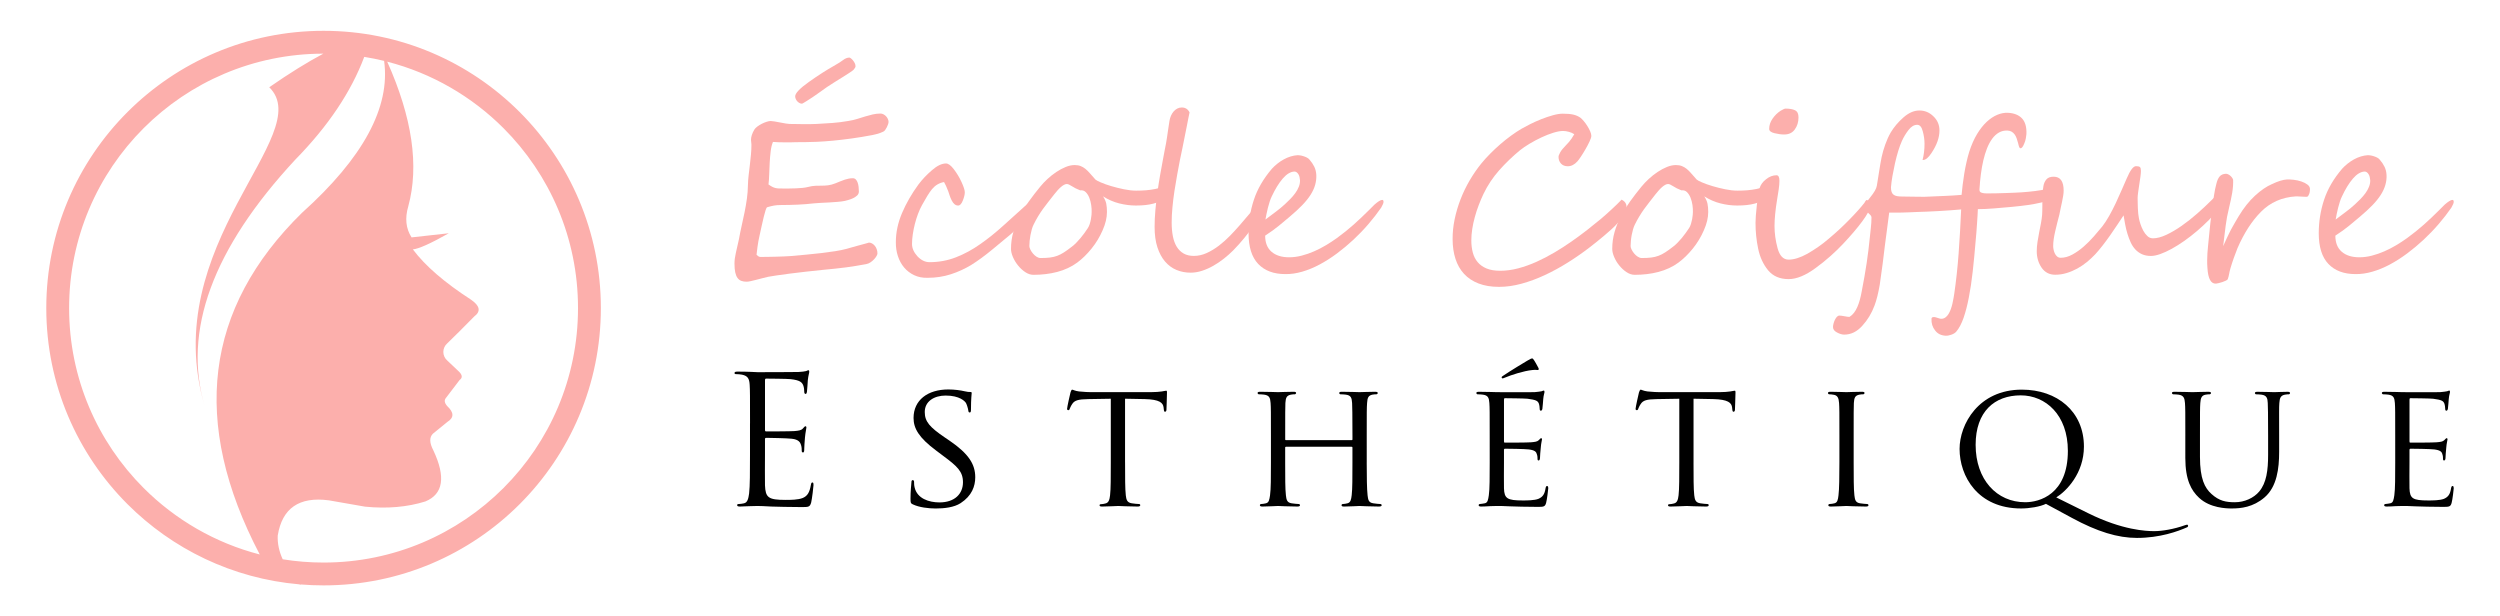
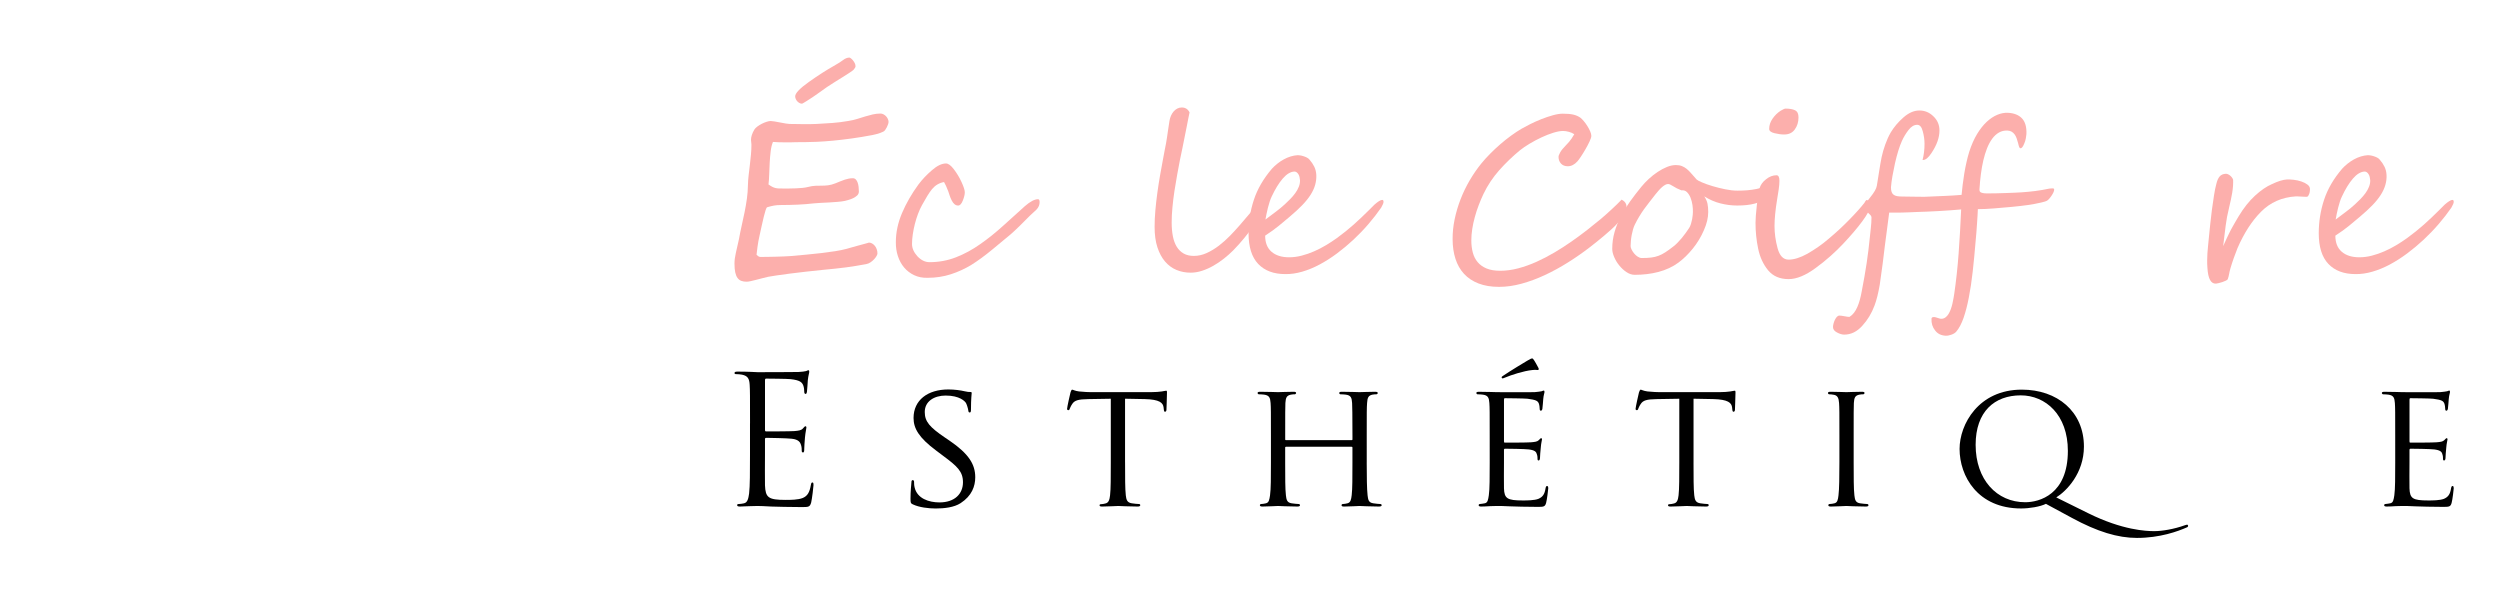
<svg xmlns="http://www.w3.org/2000/svg" xmlns:xlink="http://www.w3.org/1999/xlink" version="1.1" id="Calque_1" x="0px" y="0px" width="202.855px" height="50px" viewBox="0 0 202.855 50" enable-background="new 0 0 202.855 50" xml:space="preserve">
  <g>
    <g>
      <g>
        <defs>
-           <path id="SVGID_3_" d="M31.42,5.004c2.031,4.542,2.602,8.453,1.71,11.731c-0.286,0.967-0.198,1.809,0.265,2.527      c2.015-0.224,3.022-0.336,3.022-0.336c-1.477,0.835-2.449,1.271-2.916,1.308c0.987,1.324,2.56,2.685,4.718,4.082      c0.726,0.499,0.813,0.953,0.265,1.36c-0.884,0.899-1.618,1.632-2.2,2.192c-0.197,0.174-0.311,0.425-0.311,0.688      c0,0.263,0.113,0.514,0.311,0.689c0.577,0.548,0.866,0.82,0.866,0.82c0.37,0.323,0.417,0.579,0.142,0.77      c-0.374,0.504-0.743,0.985-1.104,1.449c-0.16,0.188-0.125,0.412,0.106,0.672c0.549,0.512,0.555,0.937,0.018,1.271      c-0.79,0.643-1.184,0.963-1.184,0.963c-0.298,0.294-0.286,0.745,0.035,1.353c1.02,2.164,0.805,3.546-0.645,4.144      c-1.469,0.459-3.101,0.602-4.895,0.424c-1.956-0.341-2.934-0.513-2.934-0.513c-2.412-0.319-3.796,0.636-4.153,2.862      c-0.027,0.632,0.107,1.271,0.403,1.92c1.08,0.174,2.187,0.266,3.316,0.266c5.702,0,10.863-2.312,14.6-6.048      s6.047-8.898,6.047-14.6c0-5.702-2.311-10.863-6.047-14.6C38.287,7.833,35.046,5.938,31.42,5.004 M21.076,44.991      c-5.621-10.726-4.478-19.968,3.431-27.726c4.962-4.458,7.182-8.567,6.661-12.324c-0.529-0.129-1.067-0.238-1.612-0.325      c-1.068,2.844-2.931,5.621-5.588,8.33c-6.717,7.232-9.167,13.912-7.351,20.039c-3.905-13.175,9.157-22.067,5.23-25.905      c1.625-1.127,3.088-2.036,4.391-2.726c-5.695,0.004-10.85,2.315-14.583,6.047C7.919,14.137,5.608,19.298,5.608,25      c0,5.701,2.311,10.863,6.047,14.6C14.22,42.163,17.456,44.057,21.076,44.991z M24.41,47.456      c-0.046-0.014-0.091-0.028-0.136-0.042c-5.423-0.473-10.295-2.871-13.929-6.504c-4.071-4.072-6.59-9.697-6.59-15.91      s2.519-11.838,6.59-15.91c4.072-4.071,9.697-6.59,15.91-6.59s11.838,2.519,15.91,6.59c4.071,4.072,6.59,9.697,6.59,15.91      s-2.519,11.838-6.59,15.91c-4.072,4.071-9.697,6.59-15.91,6.59c-0.632,0-1.258-0.026-1.877-0.077L24.41,47.456z" />
-         </defs>
+           </defs>
        <use xlink:href="#SVGID_3_" overflow="visible" fill-rule="evenodd" clip-rule="evenodd" fill="#FCAFAC" />
        <clipPath id="SVGID_2_">
          <use xlink:href="#SVGID_3_" overflow="visible" />
        </clipPath>
      </g>
    </g>
    <g>
      <path fill="#FCAFAC" d="M72.099,9.893c0,0.053-0.014,0.119-0.041,0.195s-0.059,0.156-0.098,0.235    c-0.039,0.08-0.083,0.154-0.133,0.222c-0.05,0.067-0.102,0.114-0.156,0.137c-0.165,0.077-0.314,0.135-0.448,0.173    c-0.133,0.039-0.291,0.076-0.475,0.111c-0.562,0.107-1.11,0.197-1.646,0.271c-0.535,0.074-1.041,0.133-1.517,0.178    c-0.476,0.044-0.912,0.075-1.308,0.093c-0.396,0.018-0.733,0.027-1.011,0.027c-0.154,0-0.289,0-0.404,0s-0.226,0.002-0.332,0.004    c-0.106,0.003-0.21,0.006-0.311,0.009c-0.101,0.002-0.207,0.004-0.319,0.004c-0.266,0-0.495-0.003-0.688-0.009    c-0.192-0.005-0.356-0.015-0.492-0.026c-0.088,0.207-0.151,0.461-0.186,0.762c-0.036,0.302-0.063,0.614-0.08,0.937    c-0.018,0.322-0.031,0.637-0.04,0.944c-0.009,0.308-0.028,0.577-0.058,0.807c0.118,0.083,0.22,0.147,0.306,0.191    c0.086,0.044,0.171,0.077,0.258,0.098c0.085,0.021,0.175,0.032,0.27,0.036c0.095,0.002,0.21,0.004,0.346,0.004    c0.147,0,0.312,0,0.492,0c0.18,0,0.36-0.004,0.541-0.013c0.18-0.009,0.356-0.021,0.528-0.035s0.325-0.041,0.461-0.076    c0.23-0.059,0.435-0.092,0.611-0.098c0.178-0.006,0.351-0.009,0.519-0.009c0.169,0,0.338-0.01,0.51-0.031    c0.171-0.02,0.364-0.072,0.577-0.155c0.154-0.06,0.293-0.115,0.417-0.169c0.125-0.053,0.243-0.097,0.355-0.133    c0.113-0.036,0.221-0.063,0.324-0.084c0.104-0.021,0.214-0.03,0.333-0.03c0.094,0,0.174,0.034,0.239,0.101    c0.065,0.068,0.116,0.154,0.15,0.257c0.036,0.104,0.062,0.219,0.076,0.346c0.015,0.127,0.022,0.25,0.022,0.368    c0,0.13-0.047,0.24-0.142,0.329c-0.095,0.088-0.206,0.163-0.333,0.221c-0.127,0.06-0.256,0.107-0.386,0.142    c-0.13,0.036-0.233,0.063-0.31,0.08c-0.136,0.029-0.315,0.053-0.537,0.071c-0.222,0.018-0.454,0.034-0.696,0.049    c-0.243,0.015-0.478,0.026-0.705,0.035c-0.228,0.009-0.416,0.023-0.564,0.041c-0.407,0.048-0.833,0.082-1.277,0.102    s-0.893,0.031-1.348,0.031c-0.231,0-0.428,0.015-0.591,0.044c-0.162,0.03-0.344,0.074-0.545,0.133    c-0.042,0.012-0.086,0.09-0.133,0.235c-0.048,0.146-0.098,0.327-0.151,0.545c-0.054,0.219-0.108,0.458-0.165,0.719    s-0.111,0.509-0.164,0.745c-0.083,0.36-0.143,0.689-0.181,0.984c-0.039,0.296-0.064,0.505-0.076,0.63    c0.035,0.035,0.08,0.074,0.133,0.115c0.053,0.042,0.112,0.062,0.177,0.062c0.154,0,0.338-0.001,0.554-0.004    s0.439-0.008,0.67-0.014c0.231-0.005,0.456-0.013,0.674-0.022c0.219-0.008,0.408-0.019,0.568-0.031    c0.391-0.035,0.799-0.073,1.224-0.111c0.426-0.039,0.84-0.082,1.242-0.129c0.402-0.047,0.782-0.099,1.14-0.155    c0.358-0.057,0.667-0.12,0.927-0.191c-0.006,0,0.034-0.012,0.12-0.035c0.086-0.024,0.197-0.055,0.333-0.094    c0.136-0.038,0.284-0.079,0.443-0.124c0.16-0.044,0.308-0.084,0.444-0.12c0.136-0.036,0.25-0.067,0.341-0.093    c0.091-0.027,0.134-0.041,0.128-0.041c0.088,0,0.174,0.024,0.257,0.071c0.083,0.047,0.157,0.111,0.222,0.19    c0.065,0.08,0.117,0.173,0.155,0.279c0.039,0.106,0.058,0.222,0.058,0.346c0,0.048-0.024,0.114-0.071,0.2    c-0.047,0.085-0.113,0.172-0.195,0.262c-0.083,0.089-0.179,0.171-0.289,0.248s-0.229,0.128-0.358,0.151    c-0.296,0.053-0.576,0.103-0.838,0.146c-0.264,0.044-0.532,0.084-0.807,0.12c-0.275,0.035-0.566,0.07-0.874,0.102    c-0.308,0.032-0.65,0.066-1.029,0.102c-0.455,0.047-0.912,0.096-1.37,0.146c-0.458,0.05-0.887,0.102-1.286,0.155    c-0.399,0.053-0.754,0.102-1.064,0.146c-0.312,0.045-0.54,0.082-0.688,0.111c-0.136,0.029-0.286,0.066-0.452,0.111    c-0.165,0.044-0.33,0.087-0.492,0.128c-0.163,0.041-0.314,0.079-0.457,0.111c-0.142,0.032-0.257,0.049-0.345,0.049    c-0.16,0-0.302-0.022-0.426-0.066c-0.125-0.044-0.228-0.123-0.311-0.235c-0.083-0.113-0.145-0.264-0.187-0.453    c-0.041-0.189-0.062-0.429-0.062-0.718c0-0.254,0.035-0.537,0.107-0.848c0.07-0.31,0.156-0.69,0.257-1.14    c0.065-0.367,0.139-0.732,0.222-1.095c0.083-0.364,0.161-0.727,0.235-1.091c0.074-0.364,0.136-0.728,0.187-1.09    c0.05-0.364,0.078-0.732,0.084-1.105c0.005-0.266,0.025-0.535,0.058-0.807c0.032-0.272,0.064-0.548,0.098-0.826    c0.032-0.278,0.062-0.555,0.088-0.833c0.027-0.279,0.04-0.55,0.04-0.816c0-0.047-0.006-0.113-0.018-0.195    s-0.018-0.145-0.018-0.186c0-0.254,0.092-0.535,0.275-0.843c0.047-0.077,0.125-0.157,0.235-0.24s0.231-0.158,0.364-0.226    c0.133-0.068,0.265-0.123,0.395-0.164c0.129-0.042,0.242-0.063,0.337-0.063c0.059,0,0.161,0.012,0.306,0.036    c0.145,0.023,0.297,0.052,0.457,0.084c0.16,0.032,0.312,0.061,0.457,0.084c0.145,0.023,0.246,0.035,0.306,0.035    c0.101,0,0.236,0.001,0.404,0.004c0.168,0.003,0.352,0.006,0.55,0.009c0.198,0.002,0.407,0.004,0.625,0.004    s0.426-0.006,0.621-0.018c0.45-0.023,0.876-0.05,1.281-0.08c0.405-0.03,0.83-0.083,1.273-0.16    c0.266-0.041,0.511-0.097,0.736-0.168c0.225-0.071,0.44-0.138,0.647-0.2c0.207-0.062,0.413-0.117,0.616-0.165    c0.204-0.046,0.413-0.07,0.625-0.07c0.077,0,0.154,0.019,0.23,0.057c0.077,0.038,0.146,0.088,0.208,0.151    c0.063,0.062,0.112,0.134,0.151,0.217C72.079,9.728,72.099,9.811,72.099,9.893z M69.419,5.379c0,0.064-0.05,0.156-0.151,0.274    c-0.042,0.047-0.147,0.125-0.315,0.235c-0.167,0.109-0.36,0.232-0.576,0.368c-0.216,0.136-0.441,0.277-0.675,0.421    c-0.234,0.145-0.433,0.273-0.598,0.386c-0.266,0.189-0.528,0.375-0.785,0.558C66.062,7.806,65.8,7.98,65.534,8.146    c-0.006,0.006-0.031,0.022-0.075,0.049c-0.045,0.027-0.093,0.057-0.146,0.089c-0.054,0.033-0.104,0.062-0.151,0.089    c-0.047,0.026-0.074,0.04-0.08,0.04c-0.077,0-0.149-0.019-0.218-0.057c-0.067-0.038-0.127-0.086-0.177-0.142    c-0.051-0.057-0.091-0.12-0.12-0.191c-0.03-0.071-0.045-0.139-0.045-0.204c0-0.253,0.375-0.647,1.127-1.18    c0.745-0.526,1.407-0.952,1.987-1.277c0.201-0.112,0.357-0.205,0.47-0.279c0.112-0.073,0.213-0.143,0.302-0.208    c0.083-0.065,0.168-0.115,0.257-0.151c0.089-0.035,0.174-0.053,0.257-0.053c0.023,0,0.063,0.021,0.12,0.062    c0.056,0.042,0.112,0.096,0.168,0.165c0.056,0.067,0.105,0.143,0.146,0.226C69.398,5.204,69.419,5.29,69.419,5.379z" />
      <path fill="#FCAFAC" d="M84.356,16.404c0,0.213-0.076,0.405-0.23,0.577c-0.054,0.06-0.136,0.137-0.249,0.235    c-0.112,0.098-0.213,0.191-0.302,0.279l-0.816,0.816c-0.154,0.154-0.297,0.291-0.43,0.413c-0.133,0.121-0.25,0.226-0.35,0.314    c-0.172,0.142-0.377,0.313-0.617,0.51c-0.239,0.198-0.516,0.427-0.829,0.688c-0.615,0.508-1.184,0.925-1.704,1.25    c-0.521,0.319-1.078,0.575-1.672,0.767c-0.594,0.193-1.222,0.289-1.885,0.289c-0.408,0.012-0.773-0.06-1.095-0.213    c-0.322-0.154-0.594-0.362-0.816-0.625c-0.221-0.264-0.39-0.572-0.505-0.927c-0.116-0.355-0.171-0.73-0.165-1.126    c0-0.787,0.167-1.573,0.5-2.359c0.334-0.787,0.779-1.562,1.336-2.325c0.301-0.402,0.665-0.786,1.091-1.153    c0.419-0.366,0.801-0.55,1.144-0.55c0.183,0,0.393,0.154,0.629,0.461c0.119,0.154,0.231,0.318,0.337,0.493    c0.106,0.174,0.204,0.359,0.293,0.554c0.177,0.385,0.266,0.663,0.266,0.833c0,0.172-0.053,0.394-0.16,0.666    c-0.106,0.271-0.234,0.408-0.381,0.408c-0.213,0-0.39-0.145-0.532-0.435c-0.071-0.147-0.123-0.274-0.156-0.377    c-0.033-0.103-0.069-0.214-0.11-0.333c-0.137-0.354-0.251-0.608-0.346-0.763c-0.39,0.071-0.716,0.264-0.976,0.577    c-0.125,0.154-0.252,0.338-0.385,0.555c-0.133,0.216-0.274,0.459-0.422,0.732c-0.118,0.212-0.228,0.452-0.328,0.718    c-0.1,0.266-0.186,0.54-0.257,0.821c-0.07,0.281-0.127,0.562-0.168,0.842c-0.042,0.281-0.062,0.543-0.062,0.785    c0,0.343,0.148,0.678,0.443,1.002c0.301,0.314,0.626,0.471,0.976,0.471c0.757,0,1.476-0.133,2.155-0.399    c0.681-0.266,1.334-0.621,1.961-1.065c0.621-0.431,1.251-0.937,1.89-1.517c0.319-0.29,0.622-0.563,0.909-0.82    c0.286-0.257,0.56-0.504,0.82-0.741c0.431-0.378,0.79-0.567,1.073-0.567C84.315,16.165,84.356,16.244,84.356,16.404z" />
-       <path fill="#FCAFAC" d="M95.205,15.073c0,0.101-0.022,0.203-0.066,0.306c-0.044,0.103-0.103,0.204-0.174,0.301    s-0.148,0.19-0.235,0.275c-0.086,0.085-0.172,0.155-0.261,0.208c-0.208,0.136-0.502,0.256-0.883,0.359    c-0.382,0.103-0.854,0.155-1.416,0.155c-0.448,0-0.9-0.058-1.356-0.173c-0.456-0.115-0.894-0.306-1.313-0.572    c0.136,0.207,0.223,0.405,0.262,0.594c0.038,0.188,0.057,0.414,0.057,0.674c0,0.467-0.118,0.963-0.354,1.49    c-0.23,0.532-0.529,1.026-0.896,1.481c-0.367,0.455-0.754,0.834-1.162,1.135c-0.231,0.171-0.483,0.321-0.758,0.448    c-0.275,0.128-0.563,0.231-0.865,0.311c-0.302,0.08-0.615,0.139-0.94,0.177c-0.325,0.039-0.653,0.058-0.984,0.058    c-0.23,0-0.456-0.074-0.675-0.222c-0.218-0.147-0.414-0.329-0.584-0.541c-0.172-0.213-0.31-0.44-0.413-0.683    c-0.104-0.242-0.155-0.461-0.155-0.656c0-0.479,0.063-0.939,0.191-1.379c0.127-0.441,0.298-0.866,0.514-1.277    c0.215-0.411,0.465-0.813,0.75-1.207c0.284-0.393,0.585-0.785,0.905-1.175c0.177-0.219,0.38-0.433,0.607-0.643    c0.228-0.21,0.466-0.398,0.714-0.563c0.249-0.166,0.5-0.3,0.754-0.404c0.254-0.103,0.497-0.156,0.727-0.156    c0.189,0,0.352,0.027,0.487,0.081c0.136,0.052,0.265,0.128,0.386,0.226c0.122,0.097,0.245,0.22,0.373,0.368    c0.127,0.148,0.273,0.313,0.439,0.497c0.053,0.054,0.199,0.132,0.439,0.235c0.239,0.104,0.523,0.205,0.851,0.302    c0.328,0.097,0.672,0.183,1.033,0.257c0.361,0.074,0.688,0.11,0.984,0.11c0.296,0,0.569-0.01,0.817-0.031    c0.248-0.021,0.488-0.055,0.722-0.102c0.233-0.047,0.465-0.112,0.696-0.195c0.23-0.083,0.479-0.184,0.745-0.302    C95.193,14.932,95.205,15.008,95.205,15.073z M88.579,17.202c0.005-0.166-0.006-0.353-0.036-0.563    c-0.029-0.21-0.081-0.409-0.155-0.595c-0.074-0.186-0.171-0.338-0.292-0.457c-0.121-0.118-0.27-0.165-0.448-0.142    c-0.272-0.106-0.497-0.218-0.674-0.337c-0.177-0.118-0.313-0.177-0.408-0.177c-0.071,0-0.147,0.022-0.23,0.066    c-0.083,0.044-0.168,0.105-0.257,0.182c-0.088,0.077-0.179,0.167-0.271,0.271c-0.092,0.104-0.182,0.212-0.27,0.324    c-0.178,0.231-0.342,0.44-0.493,0.63c-0.15,0.189-0.292,0.377-0.426,0.563c-0.133,0.187-0.262,0.381-0.386,0.586    c-0.125,0.204-0.248,0.433-0.372,0.687c-0.054,0.106-0.101,0.234-0.142,0.382c-0.042,0.147-0.077,0.3-0.106,0.457    c-0.03,0.157-0.052,0.313-0.067,0.47c-0.015,0.157-0.022,0.297-0.022,0.421c0,0.077,0.027,0.17,0.081,0.28    c0.052,0.109,0.122,0.215,0.208,0.319c0.086,0.104,0.184,0.191,0.292,0.261c0.109,0.071,0.217,0.107,0.324,0.107    c0.301,0,0.559-0.014,0.772-0.04s0.409-0.074,0.59-0.142c0.18-0.068,0.361-0.161,0.545-0.279c0.183-0.119,0.396-0.272,0.639-0.462    c0.118-0.088,0.235-0.192,0.351-0.311c0.115-0.118,0.229-0.243,0.341-0.376c0.113-0.133,0.219-0.27,0.32-0.409    c0.101-0.139,0.195-0.276,0.284-0.412c0.059-0.089,0.109-0.198,0.151-0.328s0.074-0.26,0.097-0.39    c0.024-0.131,0.04-0.249,0.049-0.355C88.574,17.326,88.579,17.25,88.579,17.202z" />
      <path fill="#FCAFAC" d="M102.115,17.131c0,0.278-0.168,0.713-0.506,1.305c-0.064,0.111-0.154,0.246-0.271,0.403    c-0.115,0.157-0.243,0.319-0.385,0.488c-0.142,0.168-0.291,0.34-0.443,0.515c-0.154,0.174-0.304,0.335-0.453,0.483    c-0.225,0.225-0.472,0.444-0.741,0.656c-0.269,0.213-0.552,0.406-0.852,0.577c-0.298,0.171-0.606,0.309-0.922,0.412    c-0.315,0.104-0.627,0.155-0.936,0.155c-0.408,0-0.79-0.074-1.145-0.222c-0.354-0.147-0.663-0.375-0.927-0.683    c-0.263-0.308-0.47-0.693-0.621-1.158c-0.151-0.464-0.226-1.012-0.226-1.646c0-0.431,0.02-0.882,0.062-1.353    c0.042-0.47,0.094-0.941,0.16-1.414c0.065-0.474,0.137-0.942,0.218-1.406c0.08-0.465,0.161-0.912,0.245-1.344    c0.052-0.295,0.098-0.538,0.136-0.727c0.039-0.19,0.073-0.364,0.103-0.524c0.029-0.16,0.056-0.32,0.08-0.483    c0.023-0.163,0.052-0.365,0.088-0.608c0.024-0.165,0.046-0.312,0.067-0.438c0.021-0.127,0.037-0.232,0.048-0.315    c0.023-0.142,0.063-0.278,0.119-0.408c0.057-0.13,0.127-0.246,0.213-0.346c0.087-0.101,0.186-0.181,0.297-0.24    c0.112-0.059,0.237-0.089,0.373-0.089c0.283,0,0.494,0.133,0.628,0.399c-0.034,0.183-0.072,0.359-0.109,0.527    c-0.039,0.168-0.073,0.348-0.104,0.537c-0.146,0.745-0.268,1.348-0.362,1.809c-0.095,0.462-0.163,0.787-0.204,0.976    c-0.071,0.373-0.146,0.774-0.226,1.206c-0.08,0.432-0.153,0.872-0.222,1.322c-0.069,0.449-0.122,0.893-0.163,1.33    c-0.042,0.438-0.062,0.846-0.062,1.225c0,0.408,0.032,0.779,0.096,1.112c0.064,0.334,0.171,0.62,0.314,0.856    c0.146,0.237,0.332,0.419,0.56,0.55c0.228,0.13,0.504,0.195,0.83,0.195c0.354,0,0.703-0.079,1.046-0.235    c0.342-0.157,0.671-0.357,0.989-0.599c0.316-0.243,0.617-0.51,0.9-0.802c0.284-0.293,0.544-0.575,0.781-0.848    c0.188-0.224,0.354-0.418,0.496-0.581c0.143-0.162,0.26-0.3,0.354-0.412c0.078-0.089,0.164-0.181,0.262-0.275    c0.1-0.094,0.188-0.142,0.271-0.142C102.068,16.874,102.115,16.96,102.115,17.131z" />
      <path fill="#FCAFAC" d="M112.262,16.386c0,0.088-0.064,0.245-0.195,0.47c-0.307,0.444-0.652,0.887-1.033,1.331    c-0.381,0.443-0.787,0.864-1.215,1.264c-0.43,0.399-0.875,0.772-1.34,1.118c-0.465,0.346-0.934,0.644-1.406,0.896    c-0.471,0.251-0.943,0.445-1.414,0.581c-0.471,0.136-0.924,0.201-1.361,0.195c-0.947,0-1.682-0.275-2.205-0.825    c-0.523-0.55-0.783-1.381-0.783-2.493c0-0.928,0.143-1.83,0.43-2.705c0.287-0.875,0.775-1.718,1.467-2.528    c0.131-0.142,0.275-0.278,0.439-0.408c0.162-0.13,0.334-0.245,0.516-0.345c0.18-0.101,0.365-0.181,0.559-0.24    c0.191-0.059,0.385-0.095,0.58-0.106c0.049,0,0.111,0.006,0.195,0.018s0.172,0.032,0.266,0.063    c0.096,0.029,0.188,0.066,0.275,0.11c0.09,0.044,0.16,0.099,0.213,0.164c0.166,0.189,0.297,0.385,0.396,0.585    c0.096,0.202,0.15,0.424,0.162,0.666c0.012,0.272-0.02,0.54-0.094,0.803c-0.072,0.263-0.197,0.532-0.371,0.807    c-0.174,0.274-0.404,0.559-0.688,0.852c-0.283,0.292-0.629,0.607-1.029,0.945c-0.254,0.213-0.537,0.448-0.846,0.705    c-0.313,0.257-0.686,0.528-1.123,0.812c0,0.573,0.174,1.01,0.518,1.308c0.348,0.299,0.822,0.448,1.424,0.448    c0.338,0,0.678-0.045,1.02-0.133c0.344-0.089,0.682-0.206,1.012-0.351c0.332-0.145,0.652-0.311,0.963-0.497    c0.311-0.186,0.602-0.377,0.875-0.572c0.502-0.366,0.957-0.731,1.365-1.095c0.408-0.363,0.813-0.747,1.215-1.148l0.48-0.479    c0.289-0.254,0.498-0.381,0.627-0.381C112.227,16.218,112.262,16.274,112.262,16.386z M105.484,14.621    c-0.006-0.089-0.02-0.176-0.039-0.262c-0.02-0.086-0.051-0.162-0.094-0.227c-0.041-0.065-0.088-0.116-0.141-0.155    c-0.055-0.039-0.115-0.058-0.188-0.058c-0.313,0.018-0.627,0.208-0.939,0.572c-0.313,0.364-0.609,0.844-0.889,1.442    c-0.064,0.13-0.121,0.276-0.172,0.438c-0.051,0.163-0.098,0.328-0.143,0.497c-0.043,0.169-0.082,0.336-0.113,0.501    c-0.033,0.167-0.063,0.314-0.086,0.444c0.309-0.231,0.592-0.444,0.852-0.639c0.262-0.195,0.504-0.396,0.729-0.604    c0.141-0.13,0.287-0.271,0.434-0.421c0.148-0.151,0.283-0.31,0.404-0.475c0.121-0.165,0.217-0.337,0.287-0.514    C105.459,14.984,105.49,14.804,105.484,14.621z" />
      <path fill="#FCAFAC" d="M131.98,16.786c0,0.366-0.252,0.818-0.754,1.356c-0.125,0.136-0.275,0.288-0.457,0.453    c-0.18,0.166-0.371,0.333-0.572,0.501c-0.201,0.168-0.402,0.335-0.607,0.501c-0.203,0.166-0.395,0.316-0.572,0.452    c-0.568,0.438-1.162,0.852-1.783,1.242c-0.619,0.39-1.248,0.733-1.881,1.029c-0.633,0.295-1.264,0.529-1.893,0.7    c-0.629,0.172-1.236,0.257-1.824,0.257c-0.637,0-1.193-0.091-1.666-0.275c-0.473-0.183-0.865-0.443-1.176-0.78    c-0.311-0.337-0.543-0.744-0.695-1.219c-0.154-0.476-0.232-1.007-0.232-1.593c-0.004-0.532,0.051-1.073,0.166-1.623    c0.115-0.551,0.275-1.091,0.482-1.624s0.455-1.045,0.744-1.539c0.291-0.494,0.607-0.951,0.949-1.371    c0.207-0.254,0.441-0.513,0.703-0.776c0.26-0.264,0.533-0.52,0.82-0.768c0.285-0.249,0.576-0.48,0.873-0.696    c0.295-0.216,0.584-0.407,0.869-0.573c0.184-0.106,0.416-0.23,0.699-0.372c0.285-0.142,0.584-0.275,0.896-0.4    c0.314-0.124,0.625-0.229,0.932-0.314c0.309-0.086,0.574-0.129,0.799-0.129c0.359,0,0.648,0.025,0.863,0.075    c0.217,0.05,0.408,0.135,0.574,0.252c0.076,0.06,0.166,0.15,0.27,0.271s0.201,0.254,0.291,0.399    c0.094,0.146,0.17,0.29,0.232,0.435c0.061,0.145,0.094,0.268,0.094,0.368c0,0.1-0.049,0.251-0.143,0.452    c-0.094,0.202-0.203,0.41-0.328,0.625c-0.125,0.216-0.248,0.417-0.373,0.604c-0.123,0.186-0.219,0.315-0.283,0.386    c-0.242,0.267-0.502,0.399-0.781,0.399c-0.236,0-0.42-0.073-0.555-0.218c-0.133-0.145-0.199-0.326-0.199-0.545    c0-0.077,0.045-0.197,0.133-0.359c0.09-0.163,0.238-0.348,0.443-0.554c0.207-0.207,0.369-0.397,0.484-0.572    c0.115-0.174,0.188-0.291,0.217-0.35c-0.117-0.083-0.264-0.147-0.434-0.195c-0.172-0.047-0.332-0.071-0.48-0.071    c-0.211,0-0.475,0.049-0.789,0.146c-0.314,0.097-0.633,0.223-0.961,0.377c-0.328,0.153-0.648,0.324-0.959,0.51    c-0.311,0.186-0.572,0.365-0.785,0.536c-0.609,0.503-1.172,1.044-1.686,1.624s-0.939,1.221-1.277,1.925    c-0.137,0.29-0.264,0.592-0.385,0.909c-0.123,0.316-0.227,0.637-0.314,0.962c-0.09,0.326-0.16,0.649-0.209,0.971    c-0.051,0.322-0.074,0.631-0.074,0.927c0,0.349,0.039,0.674,0.119,0.976c0.078,0.301,0.211,0.562,0.395,0.781    c0.182,0.218,0.424,0.39,0.721,0.514c0.301,0.125,0.668,0.186,1.105,0.186c0.475,0,0.957-0.065,1.455-0.195    c0.496-0.13,0.992-0.307,1.484-0.527c0.494-0.222,0.984-0.477,1.469-0.763c0.484-0.287,0.951-0.587,1.396-0.9    c0.447-0.313,0.871-0.627,1.273-0.94s0.768-0.609,1.102-0.887c0.135-0.112,0.279-0.236,0.428-0.373    c0.152-0.136,0.303-0.271,0.449-0.408c0.148-0.136,0.291-0.272,0.43-0.408c0.139-0.136,0.262-0.26,0.369-0.372    C131.848,16.335,131.98,16.531,131.98,16.786z" />
      <path fill="#FCAFAC" d="M143.99,15.073c0,0.101-0.021,0.203-0.066,0.306c-0.045,0.103-0.102,0.204-0.172,0.301    c-0.072,0.098-0.15,0.19-0.236,0.275c-0.084,0.085-0.172,0.155-0.262,0.208c-0.207,0.136-0.5,0.256-0.883,0.359    c-0.381,0.103-0.852,0.155-1.414,0.155c-0.449,0-0.902-0.058-1.355-0.173c-0.457-0.115-0.895-0.306-1.314-0.572    c0.135,0.207,0.223,0.405,0.262,0.594c0.039,0.188,0.059,0.414,0.059,0.674c0,0.467-0.119,0.963-0.355,1.49    c-0.23,0.532-0.529,1.026-0.895,1.481c-0.369,0.455-0.756,0.834-1.164,1.135c-0.23,0.171-0.482,0.321-0.758,0.448    c-0.275,0.128-0.563,0.231-0.865,0.311c-0.301,0.08-0.613,0.139-0.939,0.177c-0.326,0.039-0.654,0.058-0.986,0.058    c-0.23,0-0.453-0.074-0.672-0.222c-0.221-0.147-0.414-0.329-0.586-0.541c-0.172-0.213-0.311-0.44-0.412-0.683    c-0.105-0.242-0.156-0.461-0.156-0.656c0-0.479,0.064-0.939,0.191-1.379c0.127-0.441,0.299-0.866,0.514-1.277    c0.217-0.411,0.467-0.813,0.75-1.207s0.586-0.785,0.904-1.175c0.178-0.219,0.381-0.433,0.607-0.643    c0.229-0.21,0.467-0.398,0.715-0.563c0.248-0.166,0.5-0.3,0.754-0.404c0.254-0.103,0.496-0.156,0.727-0.156    c0.189,0,0.354,0.027,0.488,0.081c0.137,0.052,0.264,0.128,0.387,0.226c0.121,0.097,0.244,0.22,0.371,0.368    c0.127,0.148,0.273,0.313,0.439,0.497c0.053,0.054,0.199,0.132,0.439,0.235s0.523,0.205,0.852,0.302    c0.328,0.097,0.672,0.183,1.033,0.257c0.359,0.074,0.689,0.11,0.984,0.11c0.297,0,0.568-0.01,0.816-0.031s0.488-0.055,0.723-0.102    s0.467-0.112,0.697-0.195s0.479-0.184,0.744-0.302C143.979,14.932,143.99,15.008,143.99,15.073z M137.365,17.202    c0.006-0.166-0.006-0.353-0.035-0.563c-0.031-0.21-0.082-0.409-0.156-0.595s-0.172-0.338-0.293-0.457    c-0.121-0.118-0.27-0.165-0.447-0.142c-0.271-0.106-0.498-0.218-0.674-0.337c-0.178-0.118-0.314-0.177-0.408-0.177    c-0.07,0-0.148,0.022-0.232,0.066c-0.08,0.044-0.168,0.105-0.256,0.182s-0.18,0.167-0.27,0.271    c-0.092,0.104-0.184,0.212-0.271,0.324c-0.178,0.231-0.342,0.44-0.492,0.63c-0.152,0.189-0.293,0.377-0.426,0.563    c-0.133,0.187-0.262,0.381-0.385,0.586c-0.125,0.204-0.25,0.433-0.375,0.687c-0.051,0.106-0.1,0.234-0.141,0.382    c-0.041,0.147-0.076,0.3-0.107,0.457c-0.029,0.157-0.051,0.313-0.064,0.47c-0.016,0.157-0.023,0.297-0.023,0.421    c0,0.077,0.027,0.17,0.08,0.28c0.055,0.109,0.123,0.215,0.209,0.319s0.184,0.191,0.293,0.261c0.109,0.071,0.217,0.107,0.324,0.107    c0.301,0,0.559-0.014,0.77-0.04c0.213-0.026,0.41-0.074,0.59-0.142c0.182-0.068,0.363-0.161,0.545-0.279    c0.186-0.119,0.398-0.272,0.641-0.462c0.117-0.088,0.234-0.192,0.35-0.311c0.115-0.118,0.229-0.243,0.342-0.376    s0.219-0.27,0.318-0.409c0.102-0.139,0.195-0.276,0.285-0.412c0.059-0.089,0.109-0.198,0.15-0.328s0.072-0.26,0.098-0.39    c0.023-0.131,0.039-0.249,0.049-0.355C137.361,17.326,137.365,17.25,137.365,17.202z" />
      <path fill="#FCAFAC" d="M151.742,16.732c0.006,0.124-0.049,0.293-0.164,0.505c-0.115,0.213-0.271,0.454-0.471,0.724    c-0.197,0.269-0.428,0.557-0.691,0.864c-0.262,0.308-0.539,0.615-0.828,0.923c-0.332,0.355-0.682,0.696-1.053,1.024    c-0.369,0.328-0.764,0.646-1.184,0.954c-0.826,0.615-1.566,0.922-2.217,0.922c-0.717,0-1.271-0.239-1.668-0.718    c-0.396-0.485-0.666-1.07-0.807-1.756c-0.143-0.68-0.213-1.381-0.213-2.102c0-0.302,0.035-0.772,0.105-1.411    c0.035-0.319,0.07-0.594,0.107-0.825c0.035-0.231,0.074-0.417,0.115-0.559c0.082-0.278,0.256-0.52,0.523-0.728    c0.271-0.219,0.555-0.328,0.852-0.328c0.16,0,0.238,0.15,0.238,0.452c0,0.201-0.02,0.429-0.057,0.684    c-0.039,0.254-0.078,0.505-0.119,0.753c-0.078,0.467-0.135,0.886-0.17,1.255s-0.053,0.69-0.053,0.962    c0,0.597,0.082,1.2,0.248,1.81c0.166,0.621,0.465,0.931,0.896,0.931c0.438,0,0.945-0.159,1.525-0.479    c0.289-0.166,0.578-0.349,0.869-0.55c0.291-0.2,0.58-0.426,0.869-0.674c0.295-0.249,0.58-0.499,0.852-0.75    c0.271-0.251,0.537-0.51,0.797-0.776c0.262-0.266,0.494-0.515,0.701-0.745s0.389-0.443,0.541-0.639    c0.008-0.012,0.018-0.031,0.031-0.058c0.016-0.027,0.031-0.054,0.049-0.08c0.02-0.026,0.037-0.048,0.055-0.066    s0.035-0.023,0.053-0.018c0.082,0,0.146,0.065,0.186,0.196C151.717,16.555,151.742,16.655,151.742,16.732z M145.934,9.521    c0,0.384-0.102,0.713-0.303,0.985c-0.195,0.271-0.482,0.407-0.859,0.407c-0.238,0-0.5-0.035-0.789-0.106    c-0.283-0.071-0.428-0.186-0.428-0.346c0-0.29,0.09-0.566,0.271-0.829c0.18-0.263,0.398-0.477,0.652-0.643    c0.199-0.118,0.334-0.177,0.398-0.177c0.338,0,0.598,0.046,0.779,0.137C145.842,9.041,145.934,9.231,145.934,9.521z" />
      <path fill="#FCAFAC" d="M164.428,10.878c-0.006,0.083-0.023,0.201-0.049,0.354c-0.027,0.154-0.074,0.302-0.139,0.443    c-0.059,0.142-0.113,0.239-0.164,0.289c-0.049,0.05-0.098,0.073-0.145,0.066c-0.061,0-0.119-0.139-0.178-0.417    c-0.037-0.142-0.076-0.273-0.121-0.395c-0.043-0.121-0.098-0.226-0.162-0.314c-0.066-0.089-0.146-0.162-0.24-0.218    c-0.096-0.056-0.207-0.087-0.338-0.093c-0.254-0.012-0.484,0.042-0.691,0.16c-0.207,0.118-0.391,0.287-0.551,0.505    c-0.16,0.219-0.299,0.478-0.418,0.776c-0.115,0.299-0.219,0.625-0.301,0.98s-0.148,0.729-0.199,1.123s-0.086,0.788-0.111,1.184    c-0.004,0.06-0.004,0.113,0.006,0.16s0.035,0.085,0.078,0.115c0.045,0.03,0.109,0.054,0.197,0.071    c0.084,0.018,0.203,0.027,0.35,0.027c0.248,0,0.5-0.003,0.754-0.009c0.254-0.005,0.504-0.013,0.75-0.022    c0.244-0.009,0.477-0.018,0.695-0.026s0.416-0.019,0.596-0.032c0.354-0.023,0.717-0.058,1.09-0.105    c0.373-0.048,0.754-0.113,1.145-0.196c0.047-0.006,0.094-0.01,0.143-0.013c0.047-0.003,0.098-0.005,0.15-0.005    c0.07,0,0.105,0.035,0.105,0.106c0,0.113-0.074,0.278-0.221,0.497c-0.148,0.219-0.275,0.354-0.383,0.408    c-0.047,0.03-0.191,0.074-0.434,0.133c-0.35,0.083-0.709,0.15-1.082,0.204c-0.371,0.053-0.807,0.103-1.305,0.151    c-0.502,0.047-0.996,0.089-1.48,0.128c-0.484,0.039-0.914,0.057-1.287,0.057c-0.006,0.136-0.014,0.301-0.025,0.497    c-0.012,0.195-0.025,0.411-0.041,0.647c-0.014,0.237-0.031,0.482-0.053,0.736c-0.021,0.254-0.043,0.506-0.066,0.754    c-0.07,0.857-0.15,1.669-0.234,2.434c-0.086,0.766-0.189,1.464-0.313,2.094c-0.119,0.629-0.264,1.183-0.428,1.659    c-0.168,0.476-0.365,0.851-0.596,1.122c-0.088,0.101-0.219,0.182-0.391,0.243c-0.172,0.063-0.328,0.091-0.469,0.084    c-0.367-0.018-0.652-0.159-0.852-0.425c-0.215-0.266-0.313-0.582-0.295-0.949c0-0.095,0.068-0.142,0.205-0.142    c0.084,0.006,0.18,0.029,0.293,0.071c0.113,0.041,0.201,0.065,0.266,0.071c0.131,0.006,0.248-0.027,0.352-0.098    c0.104-0.071,0.191-0.167,0.266-0.289c0.072-0.121,0.137-0.257,0.191-0.408c0.053-0.151,0.096-0.303,0.131-0.457    c0.037-0.154,0.064-0.299,0.086-0.435s0.041-0.251,0.057-0.346c0.154-1.052,0.273-2.142,0.355-3.269    c0.082-1.127,0.15-2.316,0.205-3.57c-0.268,0.024-0.561,0.048-0.883,0.071c-0.324,0.023-0.645,0.044-0.967,0.062    c-0.324,0.019-0.631,0.033-0.924,0.045c-0.293,0.012-0.541,0.021-0.748,0.026c-0.279,0.012-0.52,0.022-0.725,0.031    c-0.205,0.009-0.393,0.015-0.566,0.018c-0.176,0.003-0.344,0.004-0.506,0.004c-0.164,0-0.336,0-0.52,0    c-0.029,0.225-0.061,0.458-0.092,0.701c-0.033,0.243-0.064,0.485-0.094,0.728c-0.031,0.242-0.063,0.48-0.094,0.714    c-0.033,0.233-0.061,0.451-0.084,0.652c-0.049,0.408-0.104,0.854-0.164,1.335c-0.063,0.481-0.141,1.051-0.236,1.707    c-0.117,0.692-0.26,1.26-0.426,1.703c-0.236,0.633-0.566,1.179-0.992,1.641c-0.426,0.479-0.916,0.719-1.473,0.719    c-0.172,0-0.367-0.06-0.586-0.178c-0.211-0.112-0.318-0.257-0.318-0.434c0-0.077,0.012-0.17,0.039-0.274    c0.027-0.107,0.064-0.21,0.111-0.307c0.047-0.098,0.102-0.18,0.164-0.249c0.063-0.068,0.133-0.102,0.209-0.102    c0.096,0,0.23,0.018,0.408,0.053c0.178,0.036,0.313,0.053,0.406,0.053c0.143-0.088,0.266-0.201,0.369-0.337    c0.104-0.136,0.193-0.292,0.27-0.47c0.078-0.177,0.145-0.37,0.201-0.576c0.057-0.208,0.104-0.424,0.146-0.648    c0.082-0.426,0.156-0.831,0.225-1.215c0.068-0.384,0.131-0.755,0.182-1.113c0.055-0.357,0.102-0.708,0.143-1.051    c0.041-0.343,0.08-0.688,0.115-1.038c0.023-0.183,0.051-0.431,0.08-0.746c0.035-0.307,0.053-0.579,0.053-0.816    c0.012-0.088-0.014-0.169-0.078-0.244c-0.066-0.074-0.139-0.146-0.219-0.217c-0.078-0.071-0.15-0.144-0.213-0.217    c-0.063-0.074-0.088-0.156-0.074-0.244c0-0.107,0.158-0.361,0.479-0.763c0.324-0.396,0.506-0.713,0.541-0.949    c0.023-0.118,0.049-0.271,0.074-0.457c0.029-0.187,0.063-0.403,0.104-0.652c0.076-0.497,0.146-0.904,0.213-1.224    c0.07-0.325,0.168-0.663,0.293-1.012c0.123-0.349,0.271-0.674,0.443-0.975c0.266-0.444,0.611-0.852,1.037-1.225    c0.426-0.373,0.855-0.559,1.287-0.559c0.441,0,0.824,0.16,1.145,0.479c0.322,0.308,0.486,0.689,0.486,1.144    c0,0.574-0.215,1.183-0.648,1.828c-0.246,0.379-0.477,0.567-0.689,0.567H156c0.107-0.414,0.16-0.852,0.16-1.313    c0-0.331-0.047-0.667-0.141-1.011c-0.09-0.355-0.24-0.532-0.453-0.532c-0.254,0-0.488,0.139-0.701,0.417    c-0.213,0.272-0.393,0.57-0.541,0.896c-0.201,0.449-0.387,1.05-0.559,1.8c-0.082,0.373-0.152,0.722-0.209,1.047    s-0.096,0.629-0.119,0.913c0,0.154,0.018,0.28,0.053,0.377c0.035,0.098,0.09,0.173,0.164,0.227s0.166,0.09,0.279,0.111    c0.113,0.021,0.242,0.031,0.391,0.031c0.49,0,0.92,0.006,1.287,0.018c0.365,0.012,0.723,0.006,1.072-0.018    c0.131-0.005,0.293-0.013,0.488-0.022s0.404-0.018,0.631-0.026c0.223-0.009,0.453-0.021,0.689-0.036    c0.236-0.014,0.461-0.031,0.676-0.049c0.023-0.254,0.053-0.529,0.088-0.824c0.035-0.296,0.078-0.596,0.129-0.9    c0.049-0.305,0.109-0.609,0.178-0.914c0.066-0.305,0.143-0.59,0.225-0.856c0.178-0.556,0.391-1.036,0.635-1.441    c0.246-0.405,0.508-0.736,0.785-0.994c0.279-0.257,0.564-0.447,0.855-0.568c0.293-0.121,0.58-0.176,0.857-0.164    c0.496,0.023,0.877,0.173,1.143,0.448C164.33,9.88,164.451,10.304,164.428,10.878z" />
-       <path fill="#FCAFAC" d="M180.703,15.331c0,0.225-0.055,0.48-0.168,0.767c-0.111,0.287-0.266,0.555-0.461,0.803    c-0.248,0.319-0.527,0.636-0.838,0.949c-0.311,0.313-0.635,0.614-0.971,0.9c-0.338,0.287-0.68,0.553-1.029,0.799    c-0.35,0.245-0.688,0.458-1.016,0.638c-0.33,0.181-0.639,0.323-0.928,0.426c-0.289,0.103-0.543,0.155-0.762,0.155    c-0.279,0-0.521-0.048-0.729-0.142c-0.207-0.095-0.385-0.224-0.535-0.386c-0.152-0.163-0.277-0.354-0.377-0.572    c-0.102-0.219-0.188-0.449-0.262-0.692c-0.076-0.243-0.135-0.492-0.184-0.75c-0.047-0.257-0.09-0.507-0.133-0.75    c-0.146,0.225-0.314,0.478-0.502,0.758c-0.186,0.281-0.381,0.566-0.584,0.856c-0.203,0.29-0.41,0.569-0.619,0.838    c-0.211,0.269-0.408,0.504-0.592,0.705c-0.207,0.218-0.432,0.429-0.678,0.63s-0.506,0.377-0.781,0.528    c-0.275,0.15-0.564,0.272-0.865,0.364c-0.301,0.091-0.611,0.138-0.93,0.138c-0.469,0-0.836-0.193-1.102-0.577    c-0.26-0.384-0.391-0.828-0.391-1.33c0-0.237,0.02-0.484,0.059-0.741c0.039-0.257,0.082-0.513,0.133-0.768    s0.098-0.504,0.146-0.749c0.047-0.246,0.08-0.478,0.098-0.696c0.006-0.089,0.01-0.2,0.014-0.333    c0.002-0.133,0.004-0.288,0.004-0.465c0-0.16,0-0.307,0-0.439c0-0.133,0.004-0.26,0.01-0.381c0.006-0.122,0.014-0.241,0.025-0.359    s0.029-0.243,0.055-0.373c0.035-0.201,0.113-0.376,0.238-0.523c0.123-0.147,0.32-0.221,0.586-0.221    c0.543,0,0.814,0.375,0.814,1.126c0,0.13-0.012,0.274-0.039,0.43c-0.027,0.157-0.057,0.319-0.092,0.488    c-0.035,0.168-0.074,0.34-0.111,0.514c-0.039,0.174-0.074,0.344-0.104,0.51c-0.059,0.23-0.117,0.461-0.178,0.692    c-0.059,0.23-0.111,0.455-0.162,0.674c-0.053,0.219-0.092,0.43-0.121,0.634c-0.029,0.204-0.043,0.392-0.043,0.563    c0,0.089,0.012,0.188,0.035,0.297c0.021,0.109,0.059,0.213,0.105,0.31c0.047,0.098,0.111,0.179,0.189,0.244    c0.082,0.065,0.174,0.097,0.281,0.097c0.314,0,0.629-0.087,0.949-0.262c0.318-0.173,0.625-0.39,0.918-0.647    c0.293-0.258,0.568-0.532,0.824-0.826c0.258-0.292,0.484-0.56,0.68-0.802c0.189-0.243,0.377-0.529,0.563-0.861    c0.188-0.331,0.363-0.675,0.533-1.033c0.168-0.357,0.328-0.714,0.482-1.069c0.152-0.354,0.293-0.673,0.418-0.957    c0.277-0.651,0.525-0.977,0.744-0.977c0.16,0,0.266,0.025,0.32,0.075c0.053,0.05,0.08,0.153,0.08,0.306    c0,0.119-0.014,0.278-0.041,0.479c-0.027,0.201-0.059,0.411-0.094,0.63c-0.035,0.218-0.066,0.429-0.092,0.629    c-0.027,0.202-0.041,0.358-0.041,0.471c0,0.101,0.002,0.224,0.006,0.368c0.002,0.146,0.006,0.294,0.012,0.448    c0.006,0.154,0.016,0.306,0.031,0.457c0.016,0.151,0.035,0.28,0.059,0.386c0.023,0.124,0.064,0.276,0.123,0.457    c0.061,0.18,0.135,0.355,0.227,0.528c0.092,0.171,0.203,0.317,0.334,0.438c0.127,0.122,0.279,0.183,0.451,0.183    c0.318,0,0.682-0.095,1.086-0.284c0.404-0.189,0.82-0.434,1.246-0.732s0.85-0.633,1.27-1.002c0.42-0.369,0.811-0.734,1.17-1.096    c0.143-0.142,0.285-0.284,0.43-0.426c0.146-0.142,0.279-0.26,0.4-0.354c0.121-0.095,0.219-0.157,0.293-0.186    S180.703,15.254,180.703,15.331z" />
      <path fill="#FCAFAC" d="M187.436,15.348c0,0.036-0.004,0.087-0.01,0.156c-0.006,0.067-0.02,0.136-0.043,0.204    c-0.023,0.068-0.053,0.128-0.084,0.182c-0.033,0.053-0.076,0.079-0.131,0.079c-0.033,0-0.092-0.001-0.176-0.004    c-0.084-0.002-0.17-0.007-0.262-0.013c-0.092-0.005-0.178-0.01-0.262-0.013s-0.143-0.004-0.178-0.004    c-1.129,0.071-2.068,0.485-2.82,1.242c-0.74,0.739-1.379,1.726-1.916,2.962c-0.1,0.254-0.199,0.518-0.297,0.79    s-0.191,0.559-0.279,0.86c-0.047,0.166-0.082,0.312-0.102,0.439c-0.021,0.127-0.055,0.262-0.104,0.404    c-0.012,0.047-0.061,0.093-0.15,0.137s-0.188,0.084-0.297,0.12s-0.213,0.065-0.316,0.089c-0.1,0.023-0.166,0.036-0.201,0.036    c-0.41,0.023-0.641-0.399-0.693-1.269c-0.018-0.236-0.025-0.451-0.021-0.643c0.004-0.192,0.01-0.379,0.021-0.559    s0.029-0.37,0.049-0.567c0.021-0.198,0.043-0.421,0.066-0.67c0.029-0.307,0.066-0.662,0.107-1.064    c0.041-0.402,0.088-0.807,0.141-1.215c0.055-0.408,0.111-0.797,0.17-1.167c0.057-0.369,0.119-0.676,0.186-0.918    c0.064-0.278,0.154-0.485,0.271-0.621c0.115-0.136,0.283-0.209,0.51-0.221c0.059,0,0.121,0.017,0.189,0.049    c0.068,0.033,0.131,0.076,0.186,0.128c0.057,0.053,0.105,0.109,0.143,0.168c0.039,0.06,0.061,0.112,0.068,0.16    c0.004,0.148,0.002,0.309-0.01,0.483c-0.012,0.175-0.033,0.355-0.063,0.542c-0.029,0.186-0.064,0.374-0.107,0.563    c-0.041,0.19-0.082,0.37-0.123,0.541c-0.082,0.337-0.146,0.625-0.191,0.865c-0.045,0.24-0.08,0.472-0.109,0.696    c-0.031,0.225-0.061,0.466-0.09,0.723c-0.029,0.258-0.068,0.576-0.115,0.954c0.102-0.225,0.189-0.417,0.262-0.577    c0.074-0.159,0.141-0.3,0.201-0.421c0.057-0.121,0.111-0.229,0.162-0.324s0.105-0.193,0.164-0.297    c0.059-0.104,0.123-0.217,0.195-0.341c0.07-0.124,0.16-0.275,0.266-0.452c0.414-0.686,0.857-1.247,1.332-1.681    c0.473-0.435,0.928-0.746,1.365-0.936c0.496-0.236,0.906-0.363,1.225-0.381c0.154-0.006,0.336,0.003,0.549,0.026    c0.213,0.024,0.418,0.069,0.613,0.134c0.193,0.065,0.361,0.149,0.502,0.253C187.365,15.075,187.436,15.2,187.436,15.348z" />
      <path fill="#FCAFAC" d="M199.1,16.386c0,0.088-0.064,0.245-0.195,0.47c-0.307,0.444-0.65,0.887-1.033,1.331    c-0.381,0.443-0.787,0.864-1.215,1.264c-0.43,0.399-0.875,0.772-1.34,1.118c-0.465,0.346-0.932,0.644-1.404,0.896    c-0.475,0.251-0.945,0.445-1.416,0.581c-0.471,0.136-0.924,0.201-1.361,0.195c-0.947,0-1.682-0.275-2.205-0.825    c-0.523-0.55-0.783-1.381-0.783-2.493c0-0.928,0.143-1.83,0.43-2.705c0.287-0.875,0.775-1.718,1.469-2.528    c0.129-0.142,0.275-0.278,0.438-0.408c0.162-0.13,0.334-0.245,0.514-0.345c0.182-0.101,0.367-0.181,0.561-0.24    c0.191-0.059,0.385-0.095,0.58-0.106c0.047,0,0.111,0.006,0.195,0.018s0.172,0.032,0.266,0.063    c0.096,0.029,0.186,0.066,0.275,0.11s0.16,0.099,0.213,0.164c0.166,0.189,0.297,0.385,0.395,0.585    c0.098,0.202,0.152,0.424,0.164,0.666c0.014,0.272-0.018,0.54-0.094,0.803c-0.072,0.263-0.197,0.532-0.371,0.807    c-0.174,0.274-0.404,0.559-0.688,0.852c-0.283,0.292-0.627,0.607-1.029,0.945c-0.254,0.213-0.537,0.448-0.846,0.705    c-0.311,0.257-0.686,0.528-1.125,0.812c0,0.573,0.174,1.01,0.52,1.308c0.348,0.299,0.822,0.448,1.424,0.448    c0.338,0,0.678-0.045,1.02-0.133c0.344-0.089,0.682-0.206,1.012-0.351c0.332-0.145,0.652-0.311,0.965-0.497    c0.309-0.186,0.6-0.377,0.873-0.572c0.502-0.366,0.957-0.731,1.365-1.095c0.408-0.363,0.814-0.747,1.215-1.148l0.479-0.479    c0.291-0.254,0.5-0.381,0.631-0.381C199.064,16.218,199.1,16.274,199.1,16.386z M192.324,14.621    c-0.008-0.089-0.021-0.176-0.041-0.262c-0.02-0.086-0.051-0.162-0.094-0.227c-0.041-0.065-0.088-0.116-0.141-0.155    c-0.055-0.039-0.115-0.058-0.186-0.058c-0.314,0.018-0.629,0.208-0.941,0.572c-0.313,0.364-0.609,0.844-0.887,1.442    c-0.066,0.13-0.123,0.276-0.174,0.438c-0.049,0.163-0.098,0.328-0.143,0.497c-0.043,0.169-0.082,0.336-0.113,0.501    c-0.033,0.167-0.061,0.314-0.084,0.444c0.307-0.231,0.59-0.444,0.85-0.639c0.262-0.195,0.504-0.396,0.729-0.604    c0.141-0.13,0.287-0.271,0.434-0.421c0.148-0.151,0.283-0.31,0.404-0.475c0.121-0.165,0.217-0.337,0.287-0.514    C192.297,14.984,192.33,14.804,192.324,14.621z" />
    </g>
    <g>
      <path d="M60.859,34.352c0-2.257,0-2.662-0.029-3.126c-0.029-0.493-0.145-0.725-0.622-0.825c-0.116-0.028-0.362-0.043-0.493-0.043    c-0.058,0-0.116-0.028-0.116-0.086c0-0.088,0.073-0.118,0.232-0.118c0.333,0,0.724,0,1.042,0.018l0.593,0.027    c0.102,0,2.982,0,3.315-0.015c0.275-0.013,0.506-0.043,0.622-0.073c0.072-0.015,0.131-0.07,0.203-0.07    c0.042,0,0.058,0.056,0.058,0.131c0,0.101-0.073,0.274-0.116,0.678c-0.014,0.146-0.043,0.783-0.073,0.957    c-0.014,0.072-0.043,0.158-0.101,0.158c-0.087,0-0.116-0.072-0.116-0.187c0-0.103-0.014-0.348-0.087-0.523    c-0.101-0.229-0.246-0.405-1.028-0.491c-0.247-0.03-1.825-0.043-1.983-0.043c-0.058,0-0.087,0.043-0.087,0.144v3.997    c0,0.101,0.015,0.144,0.087,0.144c0.188,0,1.969,0,2.302-0.027c0.347-0.03,0.55-0.059,0.68-0.204    c0.102-0.116,0.16-0.187,0.217-0.187c0.043,0,0.072,0.027,0.072,0.115c0,0.086-0.072,0.333-0.116,0.81    c-0.029,0.289-0.058,0.825-0.058,0.929c0,0.113,0,0.272-0.101,0.272c-0.073,0-0.102-0.056-0.102-0.129c0-0.144,0-0.29-0.058-0.479    c-0.058-0.201-0.188-0.448-0.752-0.506c-0.392-0.045-1.825-0.073-2.071-0.073c-0.072,0-0.101,0.043-0.101,0.103V36.9    c0,0.493-0.015,2.171,0,2.476c0.044,1,0.261,1.187,1.68,1.187c0.375,0,1.012,0,1.389-0.158c0.376-0.159,0.55-0.449,0.652-1.043    c0.029-0.159,0.057-0.215,0.13-0.215c0.087,0,0.087,0.114,0.087,0.215c0,0.116-0.116,1.101-0.188,1.405    c-0.102,0.378-0.218,0.378-0.782,0.378c-1.085,0-1.882-0.03-2.447-0.043c-0.564-0.032-0.913-0.046-1.129-0.046    c-0.029,0-0.275,0-0.58,0.014c-0.29,0-0.622,0.032-0.839,0.032c-0.16,0-0.232-0.032-0.232-0.118c0-0.043,0.03-0.086,0.116-0.086    c0.131,0,0.305-0.03,0.436-0.058c0.289-0.059,0.361-0.378,0.419-0.796c0.072-0.609,0.072-1.753,0.072-3.144V34.352z" />
      <path d="M74.068,40.925c-0.173-0.085-0.188-0.128-0.188-0.463c0-0.607,0.058-1.101,0.073-1.303c0-0.131,0.029-0.201,0.101-0.201    c0.073,0,0.116,0.043,0.116,0.144s0,0.274,0.044,0.448c0.203,0.899,1.157,1.217,2.012,1.217c1.258,0,1.911-0.71,1.911-1.635    c0-0.884-0.478-1.305-1.607-2.144l-0.579-0.436c-1.375-1.027-1.824-1.78-1.824-2.634c0-1.448,1.144-2.317,2.822-2.317    c0.507,0,1.014,0.073,1.317,0.146c0.247,0.059,0.347,0.059,0.449,0.059c0.101,0,0.13,0.015,0.13,0.086    c0,0.058-0.058,0.463-0.058,1.304c0,0.189-0.014,0.274-0.101,0.274s-0.101-0.058-0.116-0.158    c-0.015-0.146-0.116-0.479-0.188-0.609c-0.087-0.144-0.507-0.607-1.651-0.607c-0.927,0-1.694,0.464-1.694,1.332    c0,0.781,0.391,1.229,1.65,2.084l0.363,0.246c1.549,1.058,2.084,1.912,2.084,2.967c0,0.726-0.274,1.507-1.188,2.101    c-0.535,0.348-1.331,0.434-2.026,0.434C75.329,41.258,74.591,41.172,74.068,40.925z" />
      <path d="M91.291,37.522c0,1.187,0,2.158,0.058,2.665c0.043,0.362,0.101,0.594,0.491,0.652c0.174,0.027,0.465,0.058,0.58,0.058    c0.088,0,0.102,0.058,0.102,0.101c0,0.058-0.058,0.104-0.203,0.104c-0.696,0-1.506-0.046-1.578-0.046    c-0.059,0-0.942,0.046-1.318,0.046c-0.145,0-0.203-0.032-0.203-0.104c0-0.043,0.029-0.086,0.102-0.086    c0.116,0,0.261-0.029,0.376-0.06c0.261-0.056,0.333-0.303,0.375-0.665c0.059-0.507,0.059-1.479,0.059-2.665v-5.168l-1.84,0.03    c-0.796,0.013-1.099,0.101-1.288,0.391c-0.144,0.217-0.159,0.305-0.203,0.39c-0.028,0.102-0.072,0.118-0.13,0.118    c-0.029,0-0.087-0.032-0.087-0.103c0-0.131,0.246-1.231,0.276-1.332c0.014-0.071,0.086-0.232,0.129-0.232    c0.087,0,0.217,0.104,0.564,0.146c0.361,0.043,0.855,0.058,0.999,0.058h4.807c0.419,0,0.71-0.03,0.913-0.058    c0.188-0.028,0.302-0.061,0.361-0.061c0.058,0,0.058,0.075,0.058,0.146c0,0.377-0.043,1.259-0.043,1.402    c0,0.104-0.059,0.161-0.117,0.161c-0.058,0-0.085-0.043-0.101-0.217l-0.014-0.131c-0.044-0.377-0.318-0.652-1.535-0.68    l-1.592-0.03V37.522z" />
      <path d="M110.898,37.522c0,1.187,0.014,2.158,0.07,2.665c0.045,0.362,0.074,0.594,0.465,0.652    c0.174,0.027,0.463,0.058,0.564,0.058c0.088,0,0.115,0.058,0.115,0.101c0,0.058-0.072,0.104-0.217,0.104    c-0.693,0-1.506-0.046-1.578-0.046c-0.059,0-0.883,0.046-1.26,0.046c-0.145,0-0.201-0.032-0.201-0.104    c0-0.043,0.027-0.101,0.1-0.101c0.117,0,0.262-0.03,0.377-0.058c0.26-0.059,0.305-0.305,0.348-0.668    c0.059-0.506,0.059-1.431,0.059-2.619v-1.231c0-0.058-0.029-0.07-0.072-0.07h-5.314c-0.043,0-0.072,0.013-0.072,0.07v1.231    c0,1.188,0,2.128,0.059,2.635c0.043,0.362,0.086,0.594,0.463,0.652c0.189,0.027,0.463,0.058,0.58,0.058    c0.07,0,0.1,0.058,0.1,0.101c0,0.058-0.057,0.104-0.203,0.104c-0.707,0-1.52-0.046-1.576-0.046c-0.072,0-0.883,0.046-1.273,0.046    c-0.131,0-0.203-0.032-0.203-0.104c0-0.043,0.029-0.101,0.1-0.101c0.117,0,0.277-0.03,0.393-0.058    c0.246-0.059,0.275-0.29,0.332-0.652c0.072-0.507,0.072-1.479,0.072-2.665v-2.171c0-1.911,0-2.257-0.027-2.649    c-0.029-0.418-0.102-0.622-0.523-0.68c-0.1-0.016-0.316-0.028-0.434-0.028c-0.043,0-0.1-0.058-0.1-0.103    c0-0.071,0.057-0.102,0.203-0.102c0.578,0,1.389,0.03,1.461,0.03c0.057,0,0.869-0.03,1.26-0.03c0.143,0,0.203,0.03,0.203,0.102    c0,0.045-0.061,0.103-0.102,0.103c-0.088,0-0.174,0-0.318,0.028c-0.348,0.072-0.422,0.246-0.449,0.68    c-0.016,0.393-0.016,0.768-0.016,2.68v0.26c0,0.072,0.029,0.072,0.072,0.072h5.314c0.043,0,0.072,0,0.072-0.072v-0.26    c0-1.912-0.016-2.287-0.029-2.68c-0.029-0.418-0.086-0.622-0.508-0.68c-0.1-0.016-0.318-0.028-0.434-0.028    c-0.059,0-0.102-0.058-0.102-0.103c0-0.071,0.059-0.102,0.203-0.102c0.564,0,1.389,0.03,1.447,0.03c0.072,0,0.885-0.03,1.26-0.03    c0.145,0,0.217,0.03,0.217,0.102c0,0.045-0.059,0.103-0.115,0.103c-0.086,0-0.16,0-0.32,0.028c-0.33,0.072-0.404,0.246-0.432,0.68    c-0.029,0.393-0.029,0.738-0.029,2.649V37.522z" />
      <path d="M120.877,35.352c0-1.911,0-2.257-0.027-2.649c-0.029-0.418-0.102-0.622-0.523-0.68c-0.1-0.016-0.316-0.028-0.434-0.028    c-0.043,0-0.1-0.058-0.1-0.103c0-0.071,0.057-0.102,0.203-0.102c0.578,0,1.402,0.03,1.475,0.03c0.088,0,2.75,0.015,3.041,0    c0.246-0.015,0.477-0.058,0.578-0.073c0.059-0.013,0.117-0.058,0.174-0.058c0.043,0,0.059,0.058,0.059,0.116    c0,0.086-0.072,0.231-0.102,0.579c-0.014,0.115-0.043,0.665-0.072,0.811c-0.016,0.056-0.059,0.131-0.115,0.131    c-0.074,0-0.102-0.06-0.102-0.161c0-0.085-0.016-0.289-0.072-0.433c-0.088-0.202-0.217-0.29-0.912-0.378    c-0.217-0.028-1.695-0.043-1.838-0.043c-0.059,0-0.074,0.043-0.074,0.131v3.345c0,0.086,0,0.129,0.074,0.129    c0.158,0,1.838,0,2.127-0.028c0.305-0.029,0.492-0.043,0.623-0.174c0.086-0.086,0.145-0.16,0.188-0.16s0.072,0.029,0.072,0.103    s-0.072,0.274-0.1,0.68c-0.031,0.247-0.061,0.711-0.061,0.796c0,0.104-0.027,0.232-0.113,0.232c-0.061,0-0.088-0.043-0.088-0.116    c0-0.116,0-0.244-0.059-0.405c-0.043-0.174-0.158-0.317-0.65-0.376c-0.348-0.043-1.709-0.058-1.926-0.058    c-0.072,0-0.088,0.043-0.088,0.086v1.027c0,0.421-0.014,1.854,0,2.101c0.029,0.826,0.262,0.984,1.52,0.984    c0.334,0,0.943,0,1.275-0.131c0.332-0.144,0.506-0.362,0.578-0.854c0.029-0.146,0.059-0.188,0.131-0.188s0.088,0.103,0.088,0.188    c0,0.088-0.102,0.927-0.174,1.187c-0.088,0.319-0.219,0.319-0.711,0.319c-0.955,0-1.693-0.027-2.215-0.043    c-0.535-0.03-0.869-0.03-1.057-0.03c-0.029,0-0.273,0-0.549,0.014c-0.248,0.017-0.537,0.032-0.738,0.032    c-0.131,0-0.203-0.032-0.203-0.104c0-0.043,0.029-0.101,0.102-0.101c0.115,0,0.275-0.045,0.391-0.058    c0.246-0.043,0.275-0.29,0.332-0.652c0.072-0.507,0.072-1.479,0.072-2.665V35.352z M124.83,29.851    c0.072,0.131,0,0.174-0.059,0.174c-0.043,0-0.188-0.029-0.434,0c-0.709,0.071-1.723,0.405-2.201,0.607    c-0.102,0.045-0.188,0.073-0.217,0.073s-0.072-0.028-0.072-0.086c0-0.043,0.029-0.073,0.102-0.118    c0.521-0.36,1.867-1.172,1.969-1.229c0.246-0.144,0.334-0.188,0.406-0.188c0.043,0,0.07,0.03,0.145,0.131    C124.568,29.357,124.672,29.562,124.83,29.851z" />
      <path d="M137.416,37.522c0,1.187,0,2.158,0.059,2.665c0.043,0.362,0.102,0.594,0.492,0.652c0.174,0.027,0.463,0.058,0.58,0.058    c0.086,0,0.1,0.058,0.1,0.101c0,0.058-0.057,0.104-0.203,0.104c-0.693,0-1.504-0.046-1.576-0.046    c-0.059,0-0.941,0.046-1.316,0.046c-0.145,0-0.205-0.032-0.205-0.104c0-0.043,0.031-0.086,0.104-0.086    c0.115,0,0.26-0.029,0.375-0.06c0.262-0.056,0.334-0.303,0.377-0.665c0.059-0.507,0.059-1.479,0.059-2.665v-5.168l-1.84,0.03    c-0.795,0.013-1.1,0.101-1.287,0.391c-0.146,0.217-0.16,0.305-0.203,0.39c-0.029,0.102-0.072,0.118-0.131,0.118    c-0.029,0-0.088-0.032-0.088-0.103c0-0.131,0.246-1.231,0.275-1.332c0.016-0.071,0.088-0.232,0.131-0.232    c0.088,0,0.217,0.104,0.566,0.146c0.361,0.043,0.852,0.058,0.998,0.058h4.807c0.42,0,0.707-0.03,0.91-0.058    c0.189-0.028,0.305-0.061,0.363-0.061s0.059,0.075,0.059,0.146c0,0.377-0.045,1.259-0.045,1.402c0,0.104-0.057,0.161-0.115,0.161    s-0.088-0.043-0.102-0.217l-0.014-0.131c-0.045-0.377-0.318-0.652-1.535-0.68l-1.594-0.03V37.522z" />
      <path d="M150.41,37.522c0,1.187,0,2.158,0.059,2.665c0.043,0.362,0.086,0.594,0.461,0.652c0.189,0.027,0.465,0.058,0.58,0.058    c0.072,0,0.102,0.058,0.102,0.101c0,0.058-0.059,0.104-0.203,0.104c-0.709,0-1.533-0.046-1.592-0.046    c-0.072,0-0.869,0.046-1.26,0.046c-0.131,0-0.203-0.032-0.203-0.104c0-0.043,0.029-0.101,0.102-0.101    c0.117,0,0.275-0.03,0.393-0.058c0.246-0.059,0.287-0.29,0.33-0.652c0.061-0.507,0.074-1.479,0.074-2.665v-2.171    c0-1.911,0-2.257-0.027-2.649c-0.029-0.418-0.131-0.607-0.406-0.665c-0.145-0.03-0.305-0.043-0.393-0.043    c-0.057,0-0.102-0.058-0.102-0.103c0-0.071,0.059-0.102,0.203-0.102c0.42,0,1.217,0.03,1.289,0.03c0.059,0,0.883-0.03,1.273-0.03    c0.145,0,0.203,0.03,0.203,0.102c0,0.045-0.059,0.103-0.102,0.103c-0.088,0-0.174,0-0.318,0.028    c-0.348,0.072-0.42,0.246-0.447,0.68c-0.016,0.393-0.016,0.738-0.016,2.649V37.522z" />
      <path d="M166.01,40.883c-0.465,0.231-1.332,0.375-2.014,0.375c-3.518,0-4.992-2.619-4.992-4.834c0-1.984,1.533-4.808,5.051-4.808    c2.867,0,5.039,1.769,5.039,4.619c0,2.158-1.404,3.604-2.244,4.126l2.605,1.289c2.779,1.375,4.705,1.448,5.342,1.448    c0.639,0,1.607-0.161,2.492-0.48c0.084-0.028,0.143-0.043,0.188-0.043c0.043,0,0.07,0.06,0.07,0.088    c0,0.058-0.027,0.101-0.102,0.131c-0.723,0.317-2.17,0.854-4.053,0.854c-1.549,0-3.215-0.506-5.268-1.622L166.01,40.883z     M164.33,40.752c1.145,0,3.461-0.623,3.461-4.169c0-2.926-1.811-4.503-3.824-4.503c-2.127,0-3.66,1.317-3.66,4.012    C160.307,38.928,162.027,40.752,164.33,40.752z" />
-       <path d="M177.322,35.352c0-1.911,0-2.257-0.029-2.649c-0.029-0.391-0.102-0.622-0.521-0.68c-0.102-0.016-0.318-0.028-0.434-0.028    c-0.045,0-0.102-0.058-0.102-0.103c0-0.071,0.057-0.102,0.203-0.102c0.578,0,1.346,0.03,1.461,0.03s0.912-0.03,1.289-0.03    c0.145,0,0.217,0.03,0.217,0.102c0,0.045-0.059,0.103-0.115,0.103c-0.088,0-0.16,0-0.318,0.028    c-0.332,0.058-0.406,0.274-0.436,0.68c-0.027,0.393-0.027,0.738-0.027,2.649v1.723c0,1.78,0.389,2.521,0.939,3.012    c0.623,0.564,1.174,0.666,1.896,0.666c0.781,0,1.535-0.348,1.971-0.869c0.592-0.708,0.723-1.723,0.723-2.982v-1.549    c0-1.911-0.014-2.257-0.029-2.649c-0.014-0.391-0.086-0.622-0.506-0.68c-0.102-0.016-0.318-0.028-0.436-0.028    c-0.057,0-0.1-0.058-0.1-0.103c0-0.071,0.057-0.102,0.201-0.102c0.564,0,1.303,0.03,1.377,0.03c0.084,0,0.693-0.03,1.07-0.03    c0.145,0,0.201,0.03,0.201,0.102c0,0.045-0.043,0.103-0.1,0.103c-0.088,0-0.16,0-0.318,0.028c-0.348,0.072-0.42,0.274-0.449,0.68    c-0.029,0.393-0.016,0.738-0.016,2.649v1.317c0,1.332-0.174,2.823-1.186,3.692c-0.928,0.796-1.912,0.896-2.664,0.896    c-0.42,0-1.752-0.028-2.648-0.867c-0.623-0.581-1.115-1.433-1.115-3.23V35.352z" />
      <path d="M194.352,35.352c0-1.911,0-2.257-0.027-2.649c-0.029-0.418-0.104-0.622-0.523-0.68c-0.1-0.016-0.316-0.028-0.434-0.028    c-0.043,0-0.1-0.058-0.1-0.103c0-0.071,0.057-0.102,0.201-0.102c0.58,0,1.404,0.03,1.477,0.03c0.088,0,2.75,0.015,3.041,0    c0.244-0.015,0.477-0.058,0.578-0.073c0.059-0.013,0.117-0.058,0.174-0.058c0.043,0,0.059,0.058,0.059,0.116    c0,0.086-0.072,0.231-0.102,0.579c-0.014,0.115-0.043,0.665-0.072,0.811c-0.016,0.056-0.059,0.131-0.117,0.131    c-0.072,0-0.1-0.06-0.1-0.161c0-0.085-0.016-0.289-0.072-0.433c-0.088-0.202-0.219-0.29-0.912-0.378    c-0.219-0.028-1.695-0.043-1.84-0.043c-0.057,0-0.072,0.043-0.072,0.131v3.345c0,0.086,0,0.129,0.072,0.129    c0.16,0,1.84,0,2.127-0.028c0.305-0.029,0.494-0.043,0.625-0.174c0.086-0.086,0.145-0.16,0.188-0.16s0.072,0.029,0.072,0.103    s-0.072,0.274-0.102,0.68c-0.029,0.247-0.059,0.711-0.059,0.796c0,0.104-0.027,0.232-0.115,0.232    c-0.059,0-0.088-0.043-0.088-0.116c0-0.116,0-0.244-0.057-0.405c-0.043-0.174-0.16-0.317-0.652-0.376    c-0.346-0.043-1.707-0.058-1.924-0.058c-0.072,0-0.088,0.043-0.088,0.086v1.027c0,0.421-0.014,1.854,0,2.101    c0.029,0.826,0.26,0.984,1.52,0.984c0.334,0,0.941,0,1.275-0.131c0.332-0.144,0.506-0.362,0.578-0.854    c0.029-0.146,0.059-0.188,0.131-0.188s0.086,0.103,0.086,0.188c0,0.088-0.1,0.927-0.172,1.187    c-0.088,0.319-0.219,0.319-0.711,0.319c-0.955,0-1.693-0.027-2.215-0.043c-0.535-0.03-0.869-0.03-1.057-0.03    c-0.029,0-0.273,0-0.551,0.014c-0.246,0.017-0.535,0.032-0.736,0.032c-0.131,0-0.203-0.032-0.203-0.104    c0-0.043,0.029-0.101,0.1-0.101c0.117,0,0.275-0.045,0.393-0.058c0.246-0.043,0.273-0.29,0.332-0.652    c0.072-0.507,0.072-1.479,0.072-2.665V35.352z" />
    </g>
  </g>
</svg>